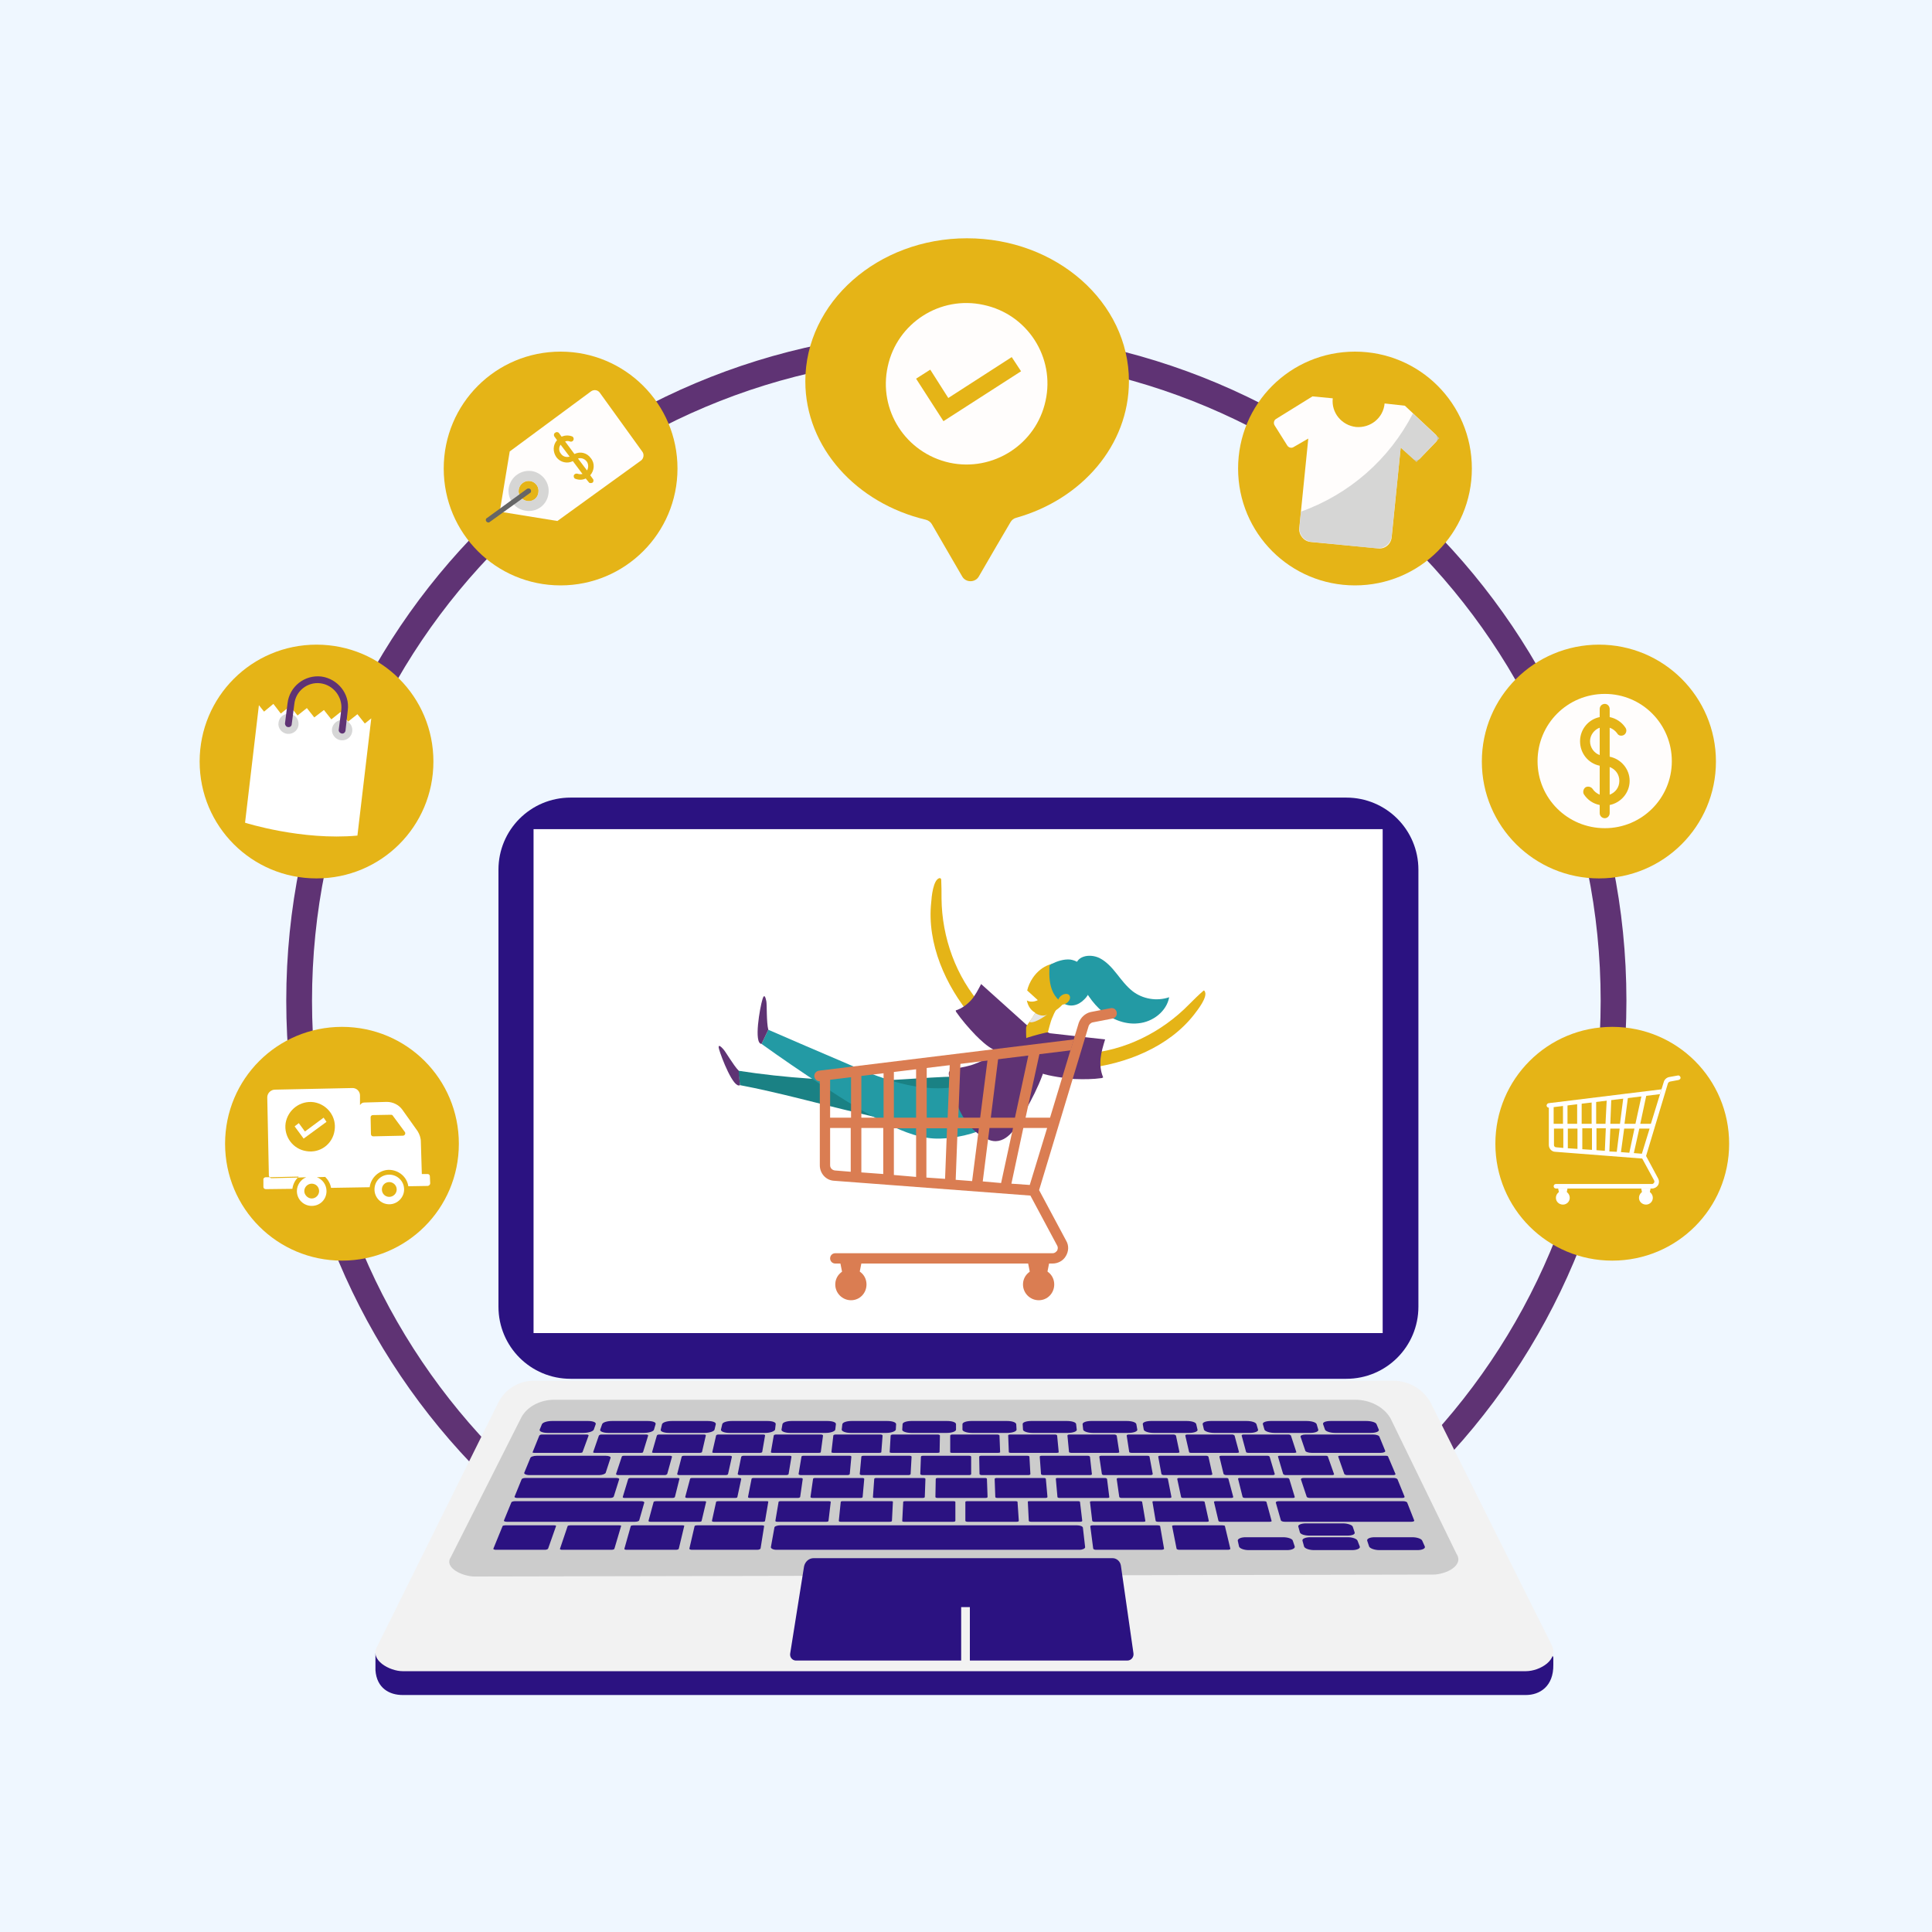
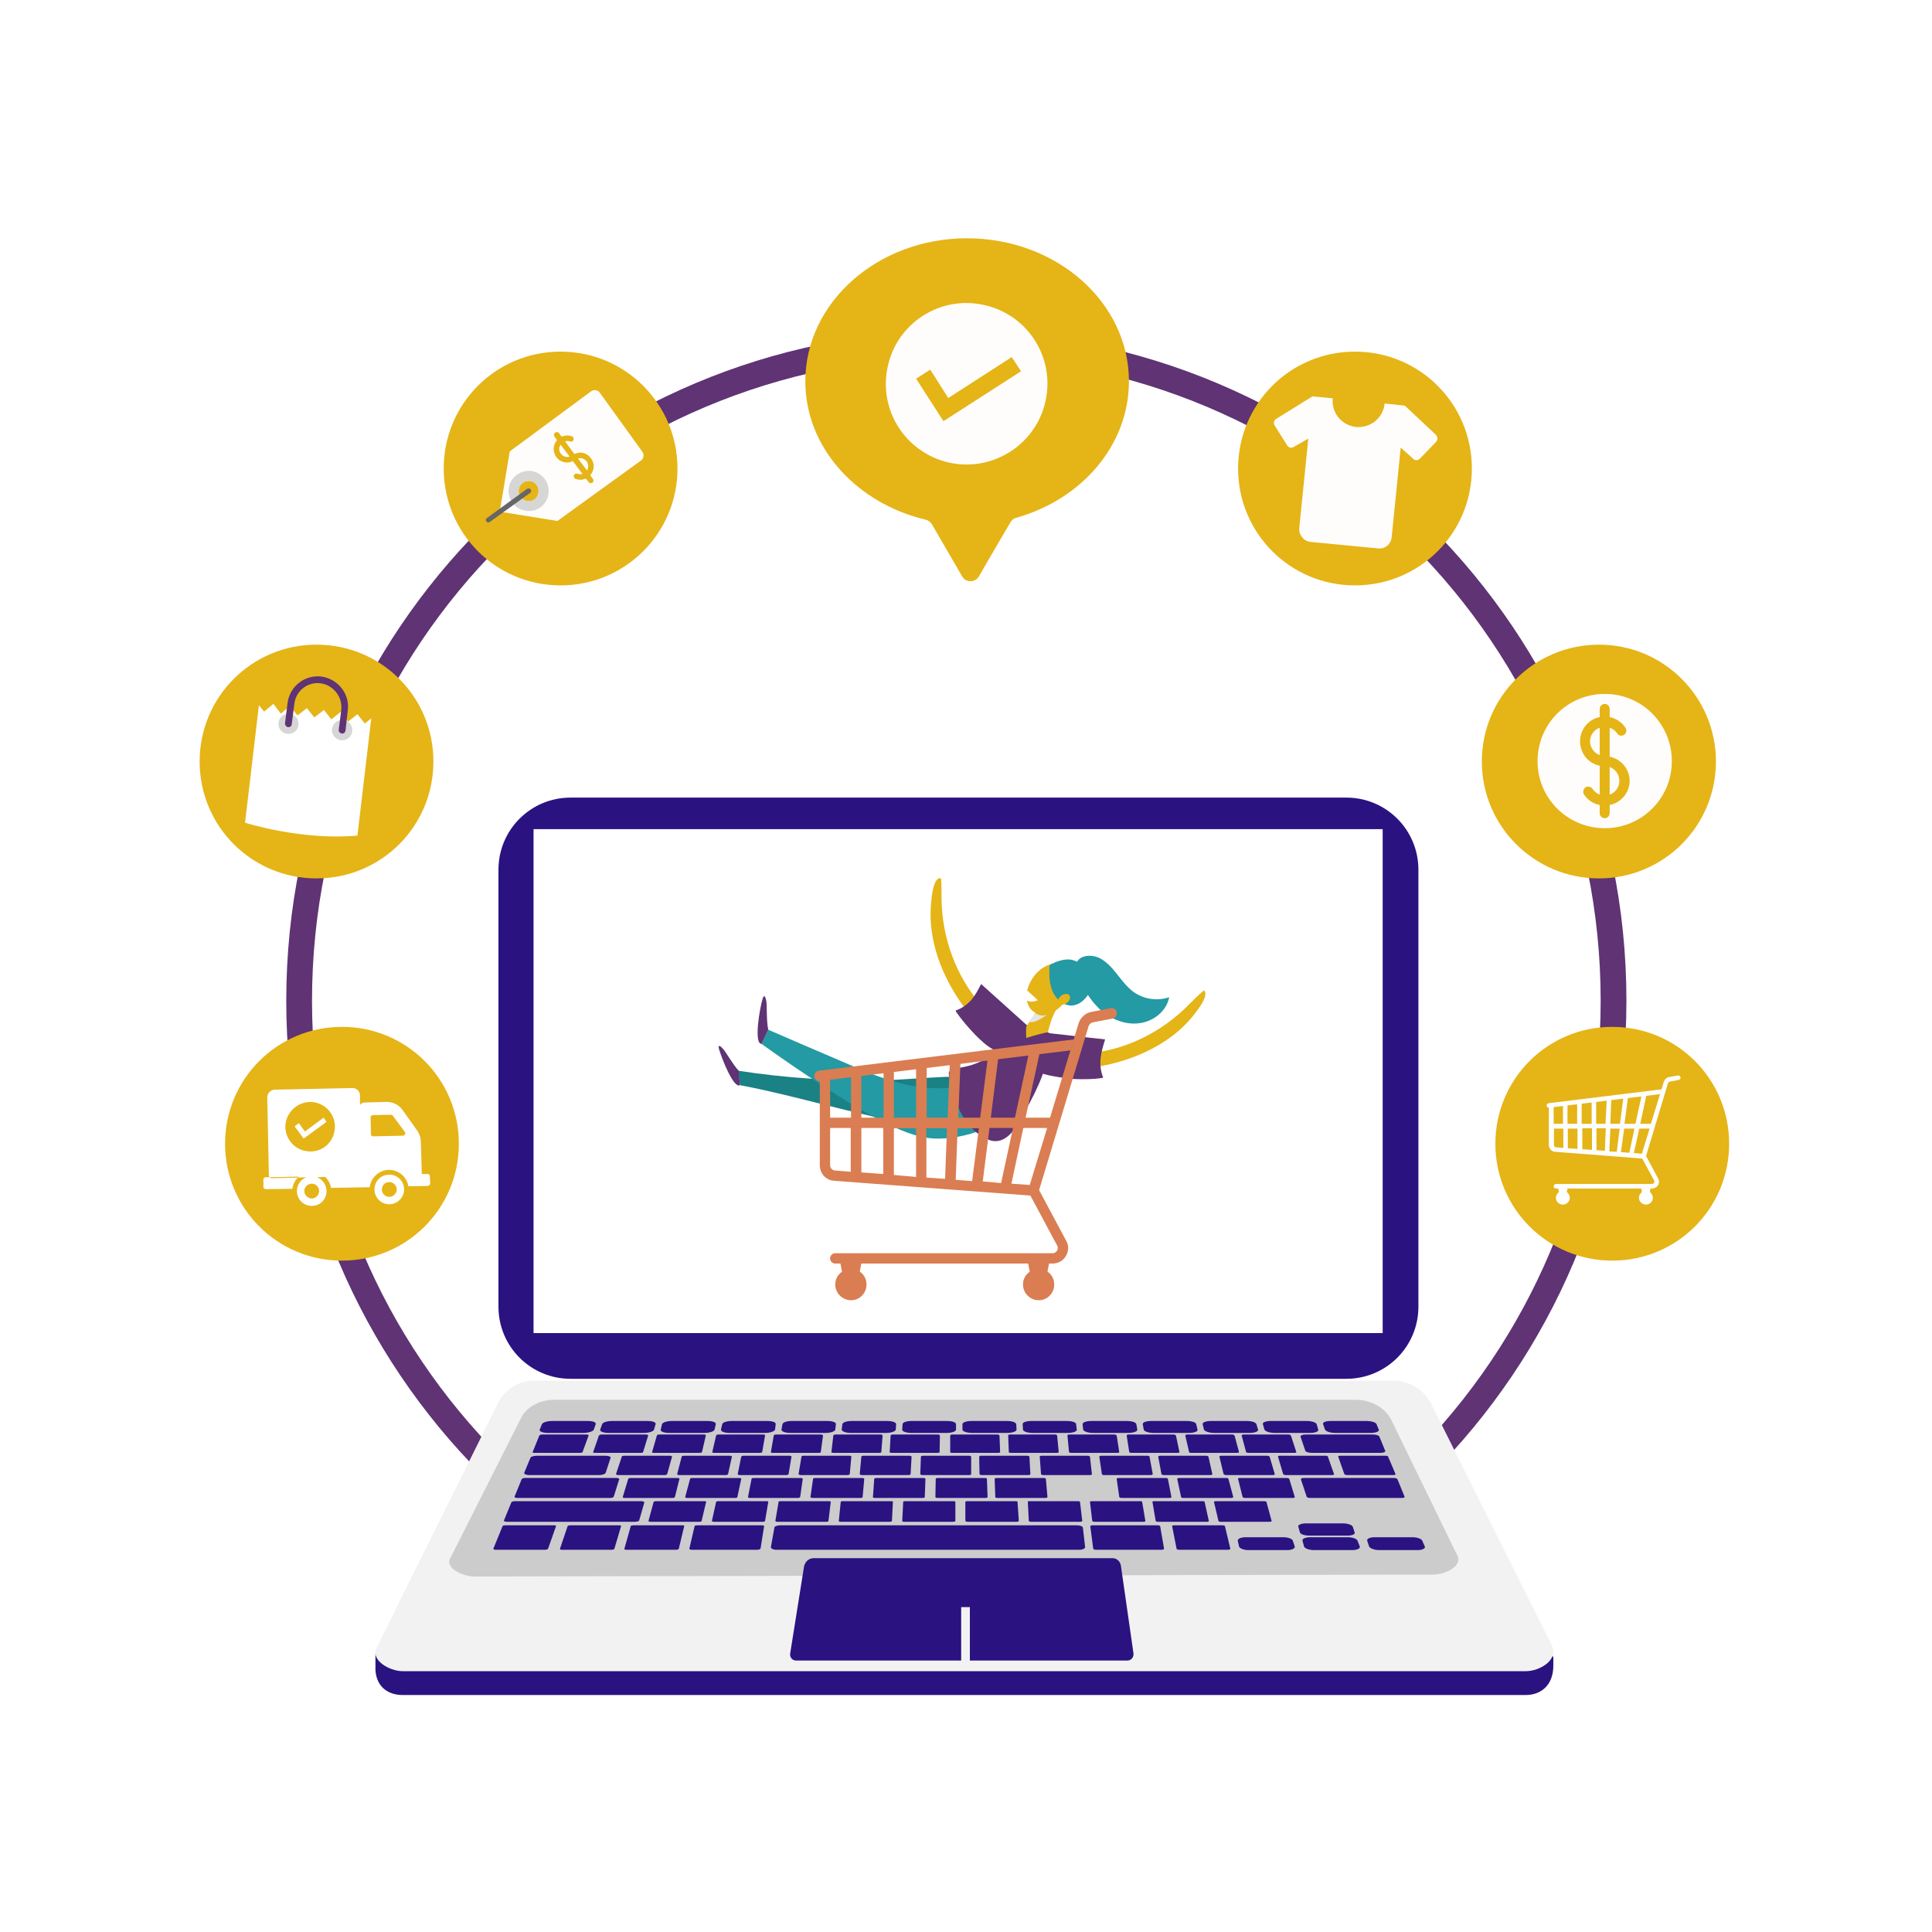
<svg xmlns="http://www.w3.org/2000/svg" viewBox="0 0 600 600" width="600" height="600">
  <style>tspan{white-space:pre}.a{fill:#eff7ff}.b{fill:none;stroke:#5f3374;stroke-miterlimit:10;stroke-width:8}.c{fill:#e5b417}.d{fill:#fffdfc}.e{fill:#fff}.f{opacity:.8;mix-blend-mode:multiply;fill:#ccc}.g{fill:#5f3374}.h{fill:#666}.i{fill:#2b1281}.j{fill:#f2f2f2}.k{mix-blend-mode:multiply;fill:#ccc}.l{fill:#1a8184}.m{fill:#239aa4}.n{mix-blend-mode:multiply;fill:#e6e6e6}.o{fill:#da7d52}</style>
-   <path class="a" d="m-17-21h631v637h-631z" />
  <path class="b" d="m297 515c-112.9 0-204.1-91.3-204.1-204.2 0-112.9 91.2-204.1 204.1-204.1 112.9 0 204.1 91.2 204.1 204.1 0 112.9-91.2 204.2-204.1 204.2z" />
  <path class="c" d="m350.6 118.4c0-24.5-22.5-44.4-50.3-44.4-27.7 0-50.2 19.9-50.2 44.4 0 20.6 15.9 37.9 37.4 43 0.8 0.2 1.5 0.7 1.9 1.4l4 6.9 5.4 9.3c1.1 2 4.1 2 5.2 0l5.4-9.3 4.4-7.5c0.4-0.7 1-1.2 1.8-1.4 20.3-5.7 35-22.5 35-42.4z" />
  <path fill-rule="evenodd" class="d" d="m324.7 124.5c-2.9 13.5-16.3 22.1-29.8 19.2-13.6-3-22.2-16.3-19.2-29.9 2.9-13.5 16.3-22.1 29.8-19.1 13.6 2.9 22.2 16.3 19.2 29.8zm-7.6-9.2l-2.9-4.4-19.7 12.7-5.6-8.8-4.4 2.8 8.5 13.2z" />
  <path class="c" d="m98.3 272.8c-20.1 0-36.3-16.2-36.3-36.3 0-20.1 16.2-36.3 36.3-36.3 20.1 0 36.3 16.2 36.3 36.3 0 20.1-16.2 36.3-36.3 36.3z" />
  <path class="e" d="m111 259.5l4.3-36.4-2 1.6-2.3-2.9-2.9 2.3-2.3-3-2.9 2.3-2.3-2.9-3 2.3-2.3-2.9-2.9 2.3-2.3-2.9-2.9 2.3-2.3-3-2.9 2.4-1.6-2-4.3 36.5c0 0 17.6 5.6 34.9 4z" />
  <path class="f" d="m105.9 229.9c-1.7-0.2-3-1.8-2.8-3.5 0.2-1.7 1.8-3 3.5-2.8 1.8 0.2 3 1.8 2.8 3.5-0.2 1.8-1.8 3-3.5 2.8z" />
  <path class="f" d="m89.2 227.9c-1.7-0.2-3-1.8-2.7-3.5 0.2-1.7 1.7-2.9 3.5-2.7 1.7 0.2 2.9 1.7 2.7 3.5-0.2 1.7-1.8 2.9-3.5 2.7z" />
  <path class="g" d="m99.8 210.1c5.1 0.7 8.9 5.4 8.2 10.5l-0.7 6.3c-0.1 0.6-0.6 1-1.2 0.9-0.5-0.1-1-0.6-0.9-1.2l0.8-6.2c0.4-4-2.5-7.7-6.5-8.2-4-0.5-7.7 2.4-8.1 6.5l-0.8 6.2c0 0.6-0.6 1-1.1 0.9-0.6 0-1-0.6-1-1.1l0.8-6.3c0.6-5.2 5.3-8.9 10.5-8.3z" />
  <path class="c" d="m174.1 181.8c-20.1 0-36.3-16.2-36.3-36.3 0-20.1 16.2-36.3 36.3-36.3 20 0 36.3 16.2 36.3 36.3 0 20.1-16.3 36.3-36.3 36.3z" />
  <path fill-rule="evenodd" class="d" d="m155.2 158.9l3.1-18.7 25.3-18.7c0.9-0.6 2.1-0.4 2.7 0.5l13.2 18.3c0.6 0.8 0.4 2.1-0.4 2.7l-26 18.8zm5.9-6.9c-0.3 1.7 0.9 3.3 2.6 3.6 1.7 0.3 3.3-0.9 3.5-2.6 0.3-1.7-0.8-3.3-2.5-3.6-1.7-0.3-3.3 0.9-3.6 2.6z" />
  <path fill-rule="evenodd" class="f" d="m158 151.5c0.6-3.4 3.8-5.7 7.2-5.2 3.4 0.6 5.7 3.8 5.1 7.2-0.5 3.4-3.7 5.7-7.1 5.1-3.4-0.5-5.7-3.7-5.2-7.1zm3.1 0.5c-0.3 1.7 0.9 3.3 2.6 3.6 1.7 0.2 3.3-0.9 3.5-2.6 0.3-1.7-0.8-3.3-2.5-3.6-1.7-0.3-3.3 0.9-3.6 2.6z" />
  <path class="h" d="m164.3 151.7q0.3 0.1 0.5 0.3c0.2 0.4 0.2 0.9-0.2 1.1l-12.5 9c-0.3 0.3-0.8 0.2-1.1-0.2-0.2-0.3-0.2-0.8 0.2-1l12.5-9.1q0.3-0.1 0.6-0.1z" />
  <path fill-rule="evenodd" class="c" d="m183.5 142.3c1.3 1.6 1.1 3.8-0.2 5.3l0.8 1.1c0.3 0.3 0.3 0.9-0.1 1.2-0.4 0.2-1 0.2-1.2-0.2l-0.9-1.1c-1 0.5-2.1 0.5-3.2 0.1-0.4-0.1-0.6-0.6-0.5-1.1 0.2-0.4 0.7-0.6 1.1-0.5 0.5 0.2 1.1 0.2 1.6 0.1l-3-4c-1.7 0.9-3.9 0.4-5.1-1.2-1.2-1.7-1.1-3.9 0.2-5.3l-0.8-1.1c-0.3-0.4-0.2-1 0.2-1.2 0.3-0.3 0.9-0.3 1.2 0.1l0.8 1.1c1-0.4 2.1-0.5 3.2-0.1 0.4 0.1 0.7 0.6 0.5 1.1-0.1 0.4-0.6 0.7-1.1 0.5-0.5-0.2-1-0.2-1.5 0l2.9 3.9c1.8-0.9 3.9-0.4 5.1 1.3zm-6.6-0.5l-2.8-3.7c-0.6 0.8-0.6 2 0.1 2.8 0.6 0.9 1.7 1.2 2.7 0.9zm5.3 1.5c-0.7-0.9-1.8-1.2-2.7-0.9l2.8 3.7c0.5-0.8 0.5-2-0.1-2.8z" />
  <path class="c" d="m106.2 391.5c-20.1 0-36.3-16.2-36.3-36.3 0-20.1 16.2-36.3 36.3-36.3 20.1 0 36.3 16.2 36.3 36.3 0 20.1-16.2 36.3-36.3 36.3z" />
  <path fill-rule="evenodd" class="e" d="m83.5 365.1l-0.5-24.3c0-1.3 1.1-2.4 2.4-2.4l23.9-0.5c1.4-0.1 2.5 1 2.5 2.3v3c0.3-0.5 0.8-0.8 1.3-0.8l7-0.2c1.9 0 3.8 0.9 4.9 2.5l4.7 6.6c0.6 1 1 2.1 1 3.3l0.3 10h1.8c0.4 0 0.7 0.3 0.7 0.7l0.1 2.2c0 0.4-0.4 0.8-0.8 0.8l-6 0.1c-0.4-2.9-3-5.1-6.1-5.1-3 0.1-5.5 2.4-5.9 5.4l-12 0.2c-0.2-1.3-0.9-2.5-1.8-3.4l-2.6 0.1c1.7 0.6 3 2.3 3 4.3 0 2.6-2 4.6-4.6 4.6-2.5 0-4.6-2-4.6-4.6 0-1.9 1.2-3.6 2.9-4.3l-2.6 0.1q0.1-0.2 0.3-0.3l-9.1 0.2q-0.1-0.2-0.2-0.5zm9 0.6c-0.9 0.9-1.5 2.1-1.7 3.5l-8.2 0.1c-0.5 0-0.8-0.3-0.8-0.7v-2.2c-0.1-0.4 0.3-0.8 0.7-0.8h1.2c0.2 0.2 0.4 0.3 0.7 0.3zm6.6 4.2c0-1.3-1-2.3-2.3-2.3-1.2 0-2.3 1-2.3 2.3 0 1.2 1.1 2.3 2.3 2.3 1.3 0 2.3-1.1 2.3-2.3zm21.8 4.1c-2.6 0-4.6-2.1-4.6-4.6 0-2.6 2-4.6 4.6-4.6 2.5 0 4.6 2 4.6 4.6 0 2.5-2.1 4.6-4.6 4.6zm2.3-4.6c0-1.3-1.1-2.3-2.3-2.3-1.3 0-2.3 1-2.3 2.3 0 1.3 1 2.3 2.3 2.3 1.2 0 2.3-1 2.3-2.3zm2.5-17.9l-3.7-5c-0.1-0.2-0.3-0.3-0.6-0.3l-5.6 0.1c-0.4 0-0.7 0.3-0.7 0.7l0.1 5.2c0 0.4 0.3 0.7 0.7 0.7l9.2-0.2c0.6 0 1-0.7 0.6-1.2z" />
  <path fill-rule="evenodd" class="c" d="m103.9 351.1c-0.6 4.2-4.5 7.1-8.7 6.4-4.2-0.6-7.1-4.5-6.5-8.7 0.7-4.2 4.6-7.1 8.8-6.5 4.2 0.7 7.1 4.6 6.4 8.8zm-2.5-2.7l-0.9-1.3-5.8 4.3-1.9-2.6-1.3 1 2.8 3.8z" />
  <path class="c" d="m420.8 181.8c-20.1 0-36.3-16.2-36.3-36.3 0-20.1 16.2-36.3 36.3-36.3 20.1 0 36.3 16.2 36.3 36.3 0 20.1-16.2 36.3-36.3 36.3z" />
  <path class="d" d="m436.3 126l-6.3-0.7c-0.4 4.5-4.4 7.7-8.9 7.3-4.4-0.5-7.7-4.4-7.2-8.9l-6.3-0.6-11.3 7c-0.7 0.4-0.9 1.4-0.4 2.1l3.9 6.2c0.4 0.6 1.3 0.9 2 0.4l4.5-2.6-2.8 27.8c-0.2 2.1 1.4 4.1 3.5 4.3l20.9 2c2.2 0.3 4.1-1.3 4.3-3.5l2.8-27.8 3.9 3.5c0.6 0.6 1.5 0.5 2 0l5.1-5.3c0.6-0.6 0.5-1.6-0.1-2.2z" />
-   <path class="f" d="m438.8 128.4c-7.3 14.2-19.7 25.1-34.8 30.5l-0.4 4.7c-0.3 2.4 1.4 4.5 3.8 4.7l20.2 2c2.3 0.2 4.4-1.5 4.6-3.8l2.8-27.5 4.9 4.5 7.1-7.4z" />
  <path class="c" d="m500.7 391.5c-20.1 0-36.3-16.2-36.3-36.3 0-20.1 16.2-36.3 36.3-36.3 20.1 0 36.3 16.2 36.3 36.3 0 20.1-16.2 36.3-36.3 36.3z" />
  <path fill-rule="evenodd" class="e" d="m481.8 342.6c0.4 0 0.7 0.3 0.7 0.7v5.7h2.9v-6.1c0-0.4 0.3-0.8 0.7-0.8 0.4 0 0.7 0.4 0.7 0.8v6.1h3v-6.7c0-0.4 0.3-0.7 0.7-0.7 0.4 0 0.7 0.3 0.7 0.7v6.7h3.1v-7.3c0-0.3 0.3-0.7 0.7-0.7 0.4 0 0.7 0.4 0.7 0.7v7.3h2.9l0.4-7.8c0-0.4 0.3-0.7 0.7-0.7 0.4 0 0.7 0.3 0.7 0.7l-0.3 7.8h3l1.1-8.6c0.1-0.4 0.4-0.7 0.8-0.6 0.4 0 0.7 0.4 0.6 0.8l-1.1 8.4h3.4l2-9.2c0.1-0.4 0.5-0.6 0.8-0.5 0.4 0 0.7 0.4 0.6 0.8l-1.9 8.9h3.3l4-13c0.2-0.7 0.8-1.3 1.6-1.5l2.8-0.5c0.3-0.1 0.7 0.2 0.8 0.6 0.1 0.3-0.2 0.7-0.6 0.8l-2.7 0.5c-0.3 0.1-0.5 0.3-0.6 0.5l-6.8 22.6 3.7 6.9c0.4 0.7 0.4 1.5 0 2.2-0.4 0.6-1.1 1-1.8 1h-29.9c-0.4 0-0.7-0.3-0.7-0.7 0-0.4 0.3-0.7 0.7-0.7h29.9c0.3 0 0.5-0.3 0.6-0.4 0-0.1 0.2-0.4 0-0.7l-3.7-6.8-27-2.1c-1.1 0-2-1-2-2.1v-12.3c0-0.4 0.4-0.7 0.8-0.7zm28.1 15.7l2.4-7.8h-3.2l-1.7 7.6zm-3.9-0.3l1.6-7.5h-3.2l-1 7.3zm-3.9-0.3l0.9-7.2h-2.9l-0.3 7.1zm-3.7-0.3l0.3-7h-2.9v6.8zm-7-0.5l3 0.2v-6.7h-3zm-4.5-0.3l3 0.2v-6.3h-3zm-4.3-1c0 0.4 0.3 0.7 0.7 0.7l2.2 0.2v-6h-2.9z" />
  <path class="e" d="m511.2 374.1c-1.2 0-2.2-0.9-2.2-2.1 0-1.2 1-2.2 2.2-2.2 1.1 0 2.1 1 2.1 2.2 0 1.2-1 2.1-2.1 2.1z" />
  <path class="e" d="m485.4 374.1c-1.2 0-2.2-0.9-2.2-2.1 0-1.2 1-2.2 2.2-2.2 1.1 0 2.1 1 2.1 2.2 0 1.2-1 2.1-2.1 2.1z" />
  <path class="e" d="m510.3 372l-0.6-2.9h2.9l-0.6 2.9c-0.1 0.4-0.4 0.7-0.8 0.7-0.5 0-0.8-0.3-0.9-0.7z" />
  <path class="e" d="m484.5 372l-0.6-2.9h2.9l-0.6 2.9c-0.1 0.4-0.4 0.7-0.8 0.7-0.5 0-0.8-0.3-0.9-0.7z" />
  <path class="e" d="m480.3 343.4c0.1 0.4 0.4 0.6 0.7 0.6q0.1 0 0.1 0l34.4-4.2 0.5-1.5-35 4.3c-0.4 0-0.7 0.4-0.7 0.8z" />
  <path class="c" d="m496.6 272.8c-20.1 0-36.4-16.2-36.4-36.3 0-20.1 16.3-36.3 36.4-36.3 20 0 36.3 16.2 36.3 36.3 0 20.1-16.3 36.3-36.3 36.3z" />
  <path class="d" d="m498.4 257.2c-11.6 0-20.9-9.3-20.9-20.8 0-11.6 9.3-20.9 20.9-20.9 11.5 0 20.8 9.3 20.8 20.9 0 11.5-9.3 20.8-20.8 20.8z" />
  <path fill-rule="evenodd" class="c" d="m506.1 242.5c0 3.7-2.7 6.8-6.2 7.5v2.5c0 0.9-0.7 1.6-1.5 1.6-0.9 0-1.6-0.7-1.6-1.6v-2.5c-2-0.4-3.7-1.5-4.9-3.3-0.4-0.7-0.2-1.7 0.5-2.2 0.7-0.4 1.7-0.2 2.2 0.5 0.5 0.8 1.3 1.4 2.2 1.8v-9c-3.5-0.7-6.1-3.8-6.1-7.6 0-3.7 2.6-6.8 6.1-7.5v-2.5c0-0.9 0.7-1.6 1.6-1.6 0.8 0 1.5 0.7 1.5 1.6v2.5c2 0.4 3.8 1.6 4.9 3.3 0.5 0.7 0.3 1.7-0.4 2.2-0.8 0.5-1.8 0.3-2.2-0.5-0.6-0.8-1.4-1.4-2.3-1.7v9c3.5 0.7 6.2 3.8 6.2 7.5zm-9.3-8v-8.5c-1.7 0.6-3 2.3-3 4.2 0 2 1.3 3.7 3 4.3zm6.1 8c0-2-1.2-3.6-3-4.3v8.6c1.8-0.7 3-2.3 3-4.3z" />
  <path class="i" d="m473.9 526.4h-348.9c-3.9 0-8-2-8.4-7.7v-5.2l38.2-70.6c2-4.1 6.3-6.8 10.9-6.8h267c5 0 16 9.9 18.2 14.3l31.5 64.3v2.3c0.1 6.7-4.2 9.4-8.5 9.4z" />
  <path class="j" d="m473.9 519h-348.9c-3.9 0-10.3-3.4-7.9-7.6l37.7-75.9c2.1-4.1 6.3-6.7 10.9-6.7h267c5 0 9.6 2.8 11.8 7.2l37.3 74.7c2.6 4.7-3.6 8.3-7.9 8.3z" />
  <path class="k" d="m445 489l-297.6 0.6c-3.7 0-9.6-2.7-7.4-6l22-43.6c1.9-3.3 5.9-5.3 10.2-5.3h248.6c4.7 0 8.9 2.2 11 5.7l20.5 42.1c2.5 3.7-3.3 6.5-7.3 6.5z" />
  <path class="i" d="m154.8 270.1c0-12.4 10-22.4 22.4-22.4h240.9c12.4 0 22.4 10 22.4 22.4v135.7c0 12.4-10 22.4-22.4 22.4h-240.9c-12.4 0-22.4-10-22.4-22.4z" />
  <path class="e" d="m165.7 257.5h263.7v156.5h-263.7z" />
  <path class="i" d="m181.2 445h-11.2c-1.5 0-2.6-0.5-2.4-1l0.7-1.7c0.3-0.6 1.7-1 3.2-1h11.1c1.5 0 2.6 0.4 2.4 1l-0.6 1.7c-0.2 0.5-1.6 1-3.2 1z" />
  <path class="i" d="m200 445h-11.1c-1.6 0-2.7-0.5-2.5-1l0.6-1.7c0.2-0.6 1.6-1 3.1-1h11c1.6 0 2.7 0.4 2.5 1l-0.5 1.7c-0.1 0.5-1.5 1-3.1 1z" />
  <path class="i" d="m218.8 445h-11.1c-1.6 0-2.7-0.5-2.5-1l0.4-1.7c0.2-0.6 1.6-1 3.1-1h11c1.6 0 2.7 0.4 2.6 1l-0.4 1.7c-0.1 0.5-1.5 1-3.1 1z" />
  <path class="i" d="m237.7 445h-11.2c-1.6 0-2.7-0.5-2.6-1l0.4-1.7c0.1-0.6 1.5-1 3-1h11c1.6 0 2.7 0.4 2.6 1l-0.2 1.7c-0.2 0.5-1.5 1-3 1z" />
  <path class="i" d="m256.5 445h-11.2c-1.5 0-2.7-0.5-2.6-1l0.3-1.7c0.1-0.6 1.4-1 2.9-1h11c1.6 0 2.8 0.4 2.7 1l-0.2 1.7c-0.1 0.5-1.4 1-2.9 1z" />
  <path class="i" d="m275.3 445h-11.2c-1.5 0-2.7-0.5-2.7-1l0.2-1.7c0.1-0.6 1.4-1 2.9-1h11c1.6 0 2.8 0.4 2.8 1l-0.1 1.7c-0.1 0.5-1.4 1-2.9 1z" />
  <path class="i" d="m294.1 445h-11.2c-1.5 0-2.8-0.5-2.7-1l0.1-1.7c0-0.6 1.3-1 2.8-1h11c1.6 0 2.8 0.4 2.8 1v1.7c0 0.5-1.2 1-2.8 1z" />
  <path class="i" d="m312.9 445h-11.1c-1.6 0-2.9-0.5-2.9-1v-1.7c0-0.6 1.3-1 2.8-1h11c1.6 0 2.8 0.4 2.9 1l0.1 1.7c0 0.5-1.2 1-2.8 1z" />
  <path class="i" d="m331.7 445h-11.1c-1.6 0-2.9-0.5-2.9-1l-0.1-1.7c-0.1-0.6 1.2-1 2.7-1h11c1.6 0 2.9 0.4 2.9 1l0.2 1.7c0.1 0.5-1.1 1-2.7 1z" />
  <path class="i" d="m350.5 445h-11.1c-1.6 0-2.9-0.5-3-1l-0.2-1.7c0-0.6 1.2-1 2.7-1h11c1.6 0 2.9 0.4 3 1l0.3 1.7c0.1 0.5-1.1 1-2.7 1z" />
  <path class="i" d="m369.4 445h-11.2c-1.6 0-2.9-0.5-3-1l-0.3-1.7c-0.1-0.6 1.1-1 2.6-1h11c1.6 0 2.9 0.4 3 1l0.4 1.7c0.2 0.5-1 1-2.5 1z" />
  <path class="i" d="m388.2 445h-11.2c-1.5 0-2.9-0.5-3.1-1l-0.4-1.7c-0.1-0.6 1.1-1 2.6-1h11c1.6 0 2.9 0.4 3.1 1l0.5 1.7c0.2 0.5-1 1-2.5 1z" />
  <path class="i" d="m407 445h-11.2c-1.5 0-2.9-0.5-3.1-1l-0.5-1.7c-0.2-0.6 1-1 2.5-1h11c1.6 0 3 0.4 3.2 1l0.5 1.7c0.2 0.5-0.9 1-2.4 1z" />
  <path class="i" d="m425.8 445h-11.2c-1.5 0-2.9-0.5-3.1-1l-0.6-1.7c-0.2-0.6 0.8-1 2.4-1h11c1.5 0 3 0.4 3.2 1l0.7 1.7c0.2 0.5-0.8 1-2.4 1z" />
  <path class="i" d="m180.2 451.2h-14.3c-0.3 0-0.6-0.1-0.5-0.2l2.1-5.2c0.1-0.1 0.4-0.3 0.7-0.3h14c0.4 0 0.6 0.2 0.6 0.3l-1.9 5.2c0 0.1-0.4 0.2-0.7 0.2z" />
  <path class="i" d="m206.5 458.1h-14.6c-0.3 0-0.6-0.2-0.6-0.3l1.8-5.4c0-0.2 0.3-0.3 0.7-0.3h14.3c0.3 0 0.6 0.1 0.6 0.3l-1.5 5.4c-0.1 0.1-0.4 0.3-0.7 0.3z" />
  <path class="i" d="m208.8 465.2h-14.8c-0.4 0-0.6-0.1-0.6-0.3l1.7-5.6c0.1-0.2 0.4-0.3 0.8-0.3h14.5c0.4 0 0.7 0.1 0.6 0.3l-1.4 5.6c-0.1 0.2-0.4 0.3-0.8 0.3z" />
  <path class="i" d="m217.2 472.6h-15.2c-0.4 0-0.6-0.1-0.6-0.3l1.6-5.9c0.1-0.1 0.4-0.2 0.8-0.2h14.9c0.4 0 0.6 0.1 0.6 0.2l-1.4 5.9c0 0.2-0.3 0.3-0.7 0.3z" />
  <path class="i" d="m169.3 481.3h-15.4c-0.4 0-0.7-0.2-0.7-0.3l2.9-7.1c0.1-0.1 0.4-0.2 0.8-0.2h15.2c0.4 0 0.6 0.1 0.6 0.2l-2.5 7.1c-0.1 0.1-0.5 0.3-0.9 0.3z" />
  <path class="i" d="m190 481.3h-15.5c-0.4 0-0.7-0.2-0.6-0.3l2.4-7.1c0.1-0.1 0.4-0.2 0.8-0.2h15.2c0.4 0 0.7 0.1 0.6 0.2l-2.1 7.1c0 0.1-0.4 0.3-0.8 0.3z" />
  <path class="i" d="m210 481.3h-15.5c-0.4 0-0.7-0.2-0.6-0.3l2-7.1c0.1-0.1 0.4-0.2 0.8-0.2h15.2c0.4 0 0.7 0.1 0.6 0.2l-1.7 7.1c0 0.1-0.4 0.3-0.8 0.3z" />
  <path class="i" d="m235.2 481.3h-20.4c-0.4 0-0.8-0.2-0.7-0.4l1.6-6.9c0-0.2 0.4-0.3 0.9-0.3h20c0.4 0 0.8 0.1 0.7 0.3l-1.1 6.9c-0.1 0.2-0.5 0.4-1 0.4z" />
  <path class="i" d="m360.7 481.3h-20.4c-0.4 0-0.8-0.2-0.8-0.4l-0.9-6.9c0-0.2 0.4-0.3 0.8-0.3h20c0.5 0 0.9 0.1 0.9 0.3l1.2 6.9c0.1 0.2-0.3 0.4-0.8 0.4z" />
  <path class="i" d="m381.4 481.3h-15.2c-0.4 0-0.8-0.2-0.8-0.3l-1.4-7.1c0-0.1 0.3-0.2 0.7-0.2h14.9c0.4 0 0.8 0.1 0.8 0.2l1.7 7.1c0 0.1-0.3 0.3-0.7 0.3z" />
  <path class="i" d="m335.3 481.3h-94.2c-1 0-1.7-0.4-1.7-0.8l1.1-6.1c0-0.4 0.9-0.7 1.8-0.7h92.2c0.9 0 1.7 0.3 1.8 0.7l0.7 6.1c0 0.4-0.8 0.8-1.7 0.8z" />
  <path class="i" d="m236.9 472.6h-15.2c-0.4 0-0.6-0.1-0.6-0.3l1.3-5.9c0-0.1 0.4-0.2 0.7-0.2h14.9c0.4 0 0.7 0.1 0.6 0.2l-1 5.9c0 0.2-0.3 0.3-0.7 0.3z" />
  <path class="i" d="m256.6 472.6h-15.2c-0.4 0-0.6-0.1-0.6-0.3l1-5.9c0-0.1 0.3-0.2 0.7-0.2h14.9c0.3 0 0.6 0.1 0.6 0.2l-0.7 5.9c0 0.2-0.3 0.3-0.7 0.3z" />
  <path class="i" d="m276.3 472.6h-15.2c-0.4 0-0.6-0.1-0.6-0.3l0.6-5.9c0-0.1 0.3-0.2 0.7-0.2h14.9c0.4 0 0.7 0.1 0.6 0.2l-0.3 5.9c0 0.2-0.3 0.3-0.7 0.3z" />
  <path class="i" d="m296 472.6h-15.2c-0.4 0-0.7-0.1-0.6-0.3l0.3-5.9c0-0.1 0.3-0.2 0.6-0.2h14.9c0.4 0 0.7 0.1 0.7 0.2v5.9c0 0.2-0.3 0.3-0.7 0.3z" />
  <path class="i" d="m315.7 472.6h-15.2c-0.3 0-0.7-0.1-0.7-0.3v-5.9c0-0.1 0.3-0.2 0.7-0.2h14.9c0.3 0 0.6 0.1 0.6 0.2l0.4 5.9c0 0.2-0.3 0.3-0.7 0.3z" />
  <path class="i" d="m335.4 472.6h-15.2c-0.3 0-0.7-0.1-0.7-0.3l-0.3-5.9c-0.1-0.1 0.2-0.2 0.6-0.2h14.9c0.4 0 0.7 0.1 0.7 0.2l0.7 5.9c0 0.2-0.3 0.3-0.7 0.3z" />
  <path class="i" d="m355.1 472.6h-15.2c-0.3 0-0.7-0.1-0.7-0.3l-0.7-5.9c0-0.1 0.3-0.2 0.6-0.2h14.9c0.4 0 0.7 0.1 0.7 0.2l1 5.9c0.1 0.2-0.2 0.3-0.6 0.3z" />
  <path class="i" d="m374.8 472.6h-15.2c-0.3 0-0.7-0.1-0.7-0.3l-1-5.9c-0.1-0.1 0.2-0.2 0.6-0.2h14.9c0.3 0 0.7 0.1 0.7 0.2l1.3 5.9c0.1 0.2-0.2 0.3-0.6 0.3z" />
  <path class="i" d="m399.7 481.4h-11.9c-1.5 0-2.8-0.5-3-1.1l-0.4-1.8c-0.1-0.6 1-1.1 2.4-1.1h11.7c1.5 0 2.9 0.5 3 1.1l0.6 1.8c0.1 0.6-0.9 1.1-2.4 1.1z" />
  <path class="i" d="m419.9 481.4h-11.8c-1.5 0-2.9-0.5-3.1-1.1l-0.5-1.8c-0.2-0.6 0.9-1.1 2.4-1.1h11.7c1.5 0 2.8 0.5 3 1.1l0.7 1.8c0.2 0.6-0.9 1.1-2.4 1.1z" />
  <path class="i" d="m418.4 476.9h-11.7c-1.5 0-2.8-0.4-3-1l-0.5-1.8c-0.2-0.5 0.9-1 2.3-1h11.6c1.4 0 2.8 0.5 3 1l0.6 1.8c0.2 0.6-0.8 1-2.3 1z" />
  <path class="i" d="m440.2 481.4h-11.8c-1.5 0-2.9-0.5-3.2-1.1l-0.6-1.8c-0.2-0.6 0.8-1.1 2.3-1.1h11.7c1.5 0 2.9 0.5 3.1 1.1l0.8 1.8c0.2 0.6-0.8 1.1-2.3 1.1z" />
  <path class="i" d="m228.3 465.2h-14.9c-0.3 0-0.6-0.1-0.6-0.3l1.5-5.6c0-0.2 0.3-0.3 0.7-0.3h14.5c0.4 0 0.7 0.1 0.7 0.3l-1.2 5.6c0 0.2-0.3 0.3-0.7 0.3z" />
  <path class="i" d="m247.8 465.2h-14.9c-0.4 0-0.6-0.1-0.6-0.3l1.1-5.6c0-0.2 0.3-0.3 0.7-0.3h14.6c0.3 0 0.6 0.1 0.6 0.3l-0.8 5.6c-0.1 0.2-0.4 0.3-0.7 0.3z" />
  <path class="i" d="m267.2 465.2h-14.8c-0.4 0-0.7-0.1-0.7-0.3l0.8-5.6c0-0.2 0.3-0.3 0.7-0.3h14.6c0.3 0 0.6 0.1 0.6 0.3l-0.5 5.6c0 0.2-0.3 0.3-0.7 0.3z" />
  <path class="i" d="m286.5 465.2h-14.8c-0.4 0-0.7-0.1-0.6-0.3l0.4-5.6c0-0.2 0.3-0.3 0.7-0.3h14.5c0.4 0 0.7 0.1 0.7 0.3l-0.2 5.6c0 0.2-0.3 0.3-0.7 0.3z" />
  <path class="i" d="m306 465.2h-14.8c-0.4 0-0.7-0.1-0.7-0.3l0.1-5.6c0-0.2 0.3-0.3 0.7-0.3h14.6c0.3 0 0.6 0.1 0.6 0.3l0.2 5.6c0 0.2-0.3 0.3-0.7 0.3z" />
  <path class="i" d="m324.6 465.2h-14.8c-0.4 0-0.7-0.1-0.7-0.3l-0.2-5.6c0-0.2 0.3-0.3 0.7-0.3h14.5c0.4 0 0.7 0.1 0.7 0.3l0.5 5.6c0 0.2-0.3 0.3-0.7 0.3z" />
-   <path class="i" d="m343.9 465.2h-14.8c-0.4 0-0.7-0.1-0.7-0.3l-0.5-5.6c-0.1-0.2 0.2-0.3 0.6-0.3h14.6c0.3 0 0.6 0.1 0.7 0.3l0.7 5.6c0.1 0.2-0.2 0.3-0.6 0.3z" />
  <path class="i" d="m363.2 465.2h-14.9c-0.3 0-0.6-0.1-0.7-0.3l-0.8-5.6c0-0.2 0.3-0.3 0.6-0.3h14.6c0.4 0 0.7 0.1 0.7 0.3l1.1 5.6c0 0.2-0.2 0.3-0.6 0.3z" />
  <path class="i" d="m382.3 465.2h-14.8c-0.4 0-0.7-0.1-0.7-0.3l-1.2-5.6c0-0.2 0.3-0.3 0.6-0.3h14.6c0.4 0 0.7 0.1 0.7 0.3l1.5 5.6c0 0.2-0.3 0.3-0.7 0.3z" />
  <path class="i" d="m401.5 465.2h-14.8c-0.4 0-0.7-0.1-0.8-0.3l-1.4-5.6c-0.1-0.2 0.2-0.3 0.5-0.3h14.6c0.4 0 0.7 0.1 0.8 0.3l1.7 5.6c0 0.2-0.2 0.3-0.6 0.3z" />
  <path class="i" d="m394.3 472.6h-15.2c-0.3 0-0.7-0.1-0.7-0.3l-1.4-5.9c0-0.1 0.3-0.2 0.6-0.2h14.9c0.4 0 0.7 0.1 0.8 0.2l1.6 5.9c0.1 0.2-0.2 0.3-0.6 0.3z" />
  <path class="i" d="m435.5 465.2h-28.7c-0.5 0-1-0.2-1-0.4l-1.8-5.4c0-0.2 0.3-0.4 0.8-0.4h28.2c0.4 0 0.9 0.2 1 0.4l2.2 5.4c0.1 0.2-0.2 0.4-0.7 0.4z" />
-   <path class="i" d="m438.3 472.6h-39.3c-0.6 0-1.1-0.2-1.2-0.4l-1.6-5.6c0-0.2 0.4-0.4 1-0.4h38.5c0.6 0 1.2 0.2 1.3 0.4l2.2 5.6c0.1 0.2-0.3 0.4-0.9 0.4z" />
  <path class="i" d="m189.5 465.2h-28.9c-0.5 0-0.9-0.2-0.8-0.4l2.2-5.4c0.1-0.2 0.5-0.4 1.1-0.4h28.4c0.5 0 0.9 0.2 0.8 0.4l-1.7 5.4c-0.1 0.2-0.5 0.4-1.1 0.4z" />
  <path class="i" d="m197.2 472.6h-39.8c-0.6 0-1-0.2-0.9-0.4l2.3-5.6c0-0.2 0.6-0.4 1.2-0.4h39.1c0.6 0 1 0.2 1 0.4l-1.6 5.6c-0.1 0.2-0.6 0.4-1.3 0.4z" />
  <path class="i" d="m225.4 458.1h-14.5c-0.4 0-0.6-0.2-0.6-0.3l1.4-5.4c0-0.2 0.4-0.3 0.7-0.3h14.3c0.3 0 0.6 0.1 0.6 0.3l-1.2 5.4c0 0.1-0.3 0.3-0.7 0.3z" />
  <path class="i" d="m244.2 458.1h-14.5c-0.3 0-0.6-0.2-0.6-0.3l1.1-5.4c0.1-0.2 0.4-0.3 0.7-0.3h14.3c0.4 0 0.6 0.1 0.6 0.3l-0.9 5.4c0 0.1-0.3 0.3-0.7 0.3z" />
  <path class="i" d="m263.2 458.1h-14.5c-0.4 0-0.7-0.2-0.7-0.3l0.9-5.4c0-0.2 0.3-0.3 0.6-0.3h14.3c0.4 0 0.6 0.1 0.6 0.3l-0.5 5.4c0 0.1-0.3 0.3-0.7 0.3z" />
  <path class="i" d="m282.2 458.1h-14.6c-0.3 0-0.6-0.2-0.6-0.3l0.5-5.4c0-0.2 0.3-0.3 0.7-0.3h14.2c0.4 0 0.7 0.1 0.7 0.3l-0.3 5.4c0 0.1-0.3 0.3-0.6 0.3z" />
  <path class="i" d="m301 458.1h-14.5c-0.4 0-0.7-0.2-0.7-0.3l0.2-5.4c0-0.2 0.3-0.3 0.7-0.3h14.2c0.4 0 0.7 0.1 0.7 0.3v5.4c0 0.1-0.2 0.3-0.6 0.3z" />
  <path class="i" d="m319.4 458.1h-14.5c-0.4 0-0.7-0.2-0.7-0.3l-0.1-5.4c0-0.2 0.3-0.3 0.6-0.3h14.3c0.4 0 0.7 0.1 0.7 0.3l0.3 5.4c0 0.1-0.2 0.3-0.6 0.3z" />
  <path class="i" d="m338.5 458.1h-14.5c-0.4 0-0.7-0.2-0.7-0.3l-0.4-5.4c0-0.2 0.2-0.3 0.6-0.3h14.3c0.3 0 0.6 0.1 0.7 0.3l0.6 5.4c0.1 0.1-0.2 0.3-0.6 0.3z" />
  <path class="i" d="m357.4 458.1h-14.6c-0.3 0-0.6-0.2-0.6-0.3l-0.8-5.4c0-0.2 0.3-0.3 0.6-0.3h14.3c0.4 0 0.7 0.1 0.7 0.3l1 5.4c0 0.1-0.3 0.3-0.6 0.3z" />
  <path class="i" d="m375.9 458.1h-14.5c-0.3 0-0.7-0.2-0.7-0.3l-1-5.4c0-0.2 0.2-0.3 0.6-0.3h14.3c0.3 0 0.6 0.1 0.7 0.3l1.2 5.4c0.1 0.1-0.2 0.3-0.6 0.3z" />
  <path class="i" d="m395.3 458.1h-14.5c-0.4 0-0.7-0.2-0.8-0.3l-1.3-5.4c0-0.2 0.2-0.3 0.6-0.3h14.3c0.3 0 0.6 0.1 0.7 0.3l1.6 5.4c0 0.1-0.2 0.3-0.6 0.3z" />
  <path class="i" d="m413.8 458.1h-14.6c-0.3 0-0.6-0.2-0.7-0.3l-1.6-5.4c-0.1-0.2 0.2-0.3 0.5-0.3h14.3c0.4 0 0.7 0.1 0.7 0.3l1.9 5.4c0.1 0.1-0.2 0.3-0.5 0.3z" />
  <path class="i" d="m432.8 458.1h-14.5c-0.4 0-0.7-0.2-0.8-0.3l-1.9-5.4c-0.1-0.2 0.2-0.3 0.5-0.3h14.3c0.4 0 0.7 0.1 0.7 0.3l2.3 5.4c0 0.1-0.2 0.3-0.6 0.3z" />
  <path class="i" d="m199 451.2h-14.2c-0.4 0-0.6-0.1-0.6-0.2l1.8-5.2c0.1-0.1 0.4-0.3 0.7-0.3h14c0.4 0 0.6 0.2 0.6 0.3l-1.6 5.2c0 0.1-0.3 0.2-0.7 0.2z" />
  <path class="i" d="m217.3 451.2h-14.3c-0.3 0-0.6-0.1-0.5-0.2l1.5-5.2c0-0.1 0.3-0.3 0.7-0.3h14c0.3 0 0.6 0.2 0.5 0.3l-1.2 5.2c-0.1 0.1-0.4 0.2-0.7 0.2z" />
  <path class="i" d="m236 451.2h-14.3c-0.3 0-0.6-0.1-0.5-0.2l1.2-5.2c0-0.1 0.3-0.3 0.7-0.3h14c0.3 0 0.6 0.2 0.5 0.3l-0.9 5.2c-0.1 0.1-0.4 0.2-0.7 0.2z" />
  <path class="i" d="m254.2 451.2h-14.2c-0.4 0-0.6-0.1-0.6-0.2l0.9-5.2c0-0.1 0.3-0.3 0.7-0.3h14c0.3 0 0.6 0.2 0.6 0.3l-0.7 5.2c0 0.1-0.3 0.2-0.7 0.2z" />
  <path class="i" d="m273.1 451.2h-14.3c-0.3 0-0.6-0.1-0.6-0.2l0.6-5.2c0-0.1 0.3-0.3 0.7-0.3h14c0.3 0 0.6 0.2 0.6 0.3l-0.4 5.2c0 0.1-0.3 0.2-0.6 0.2z" />
  <path class="i" d="m291.1 451.2h-14.2c-0.3 0-0.6-0.1-0.6-0.2l0.3-5.2c0-0.1 0.3-0.3 0.7-0.3h14c0.3 0 0.6 0.2 0.6 0.3l-0.1 5.2c0 0.1-0.3 0.2-0.7 0.2z" />
  <path class="i" d="m309.9 451.2h-14.2c-0.4 0-0.6-0.1-0.6-0.2v-5.2c0-0.1 0.3-0.3 0.6-0.3h14c0.4 0 0.7 0.2 0.7 0.3l0.2 5.2c0 0.1-0.3 0.2-0.7 0.2z" />
  <path class="i" d="m328.2 451.2h-14.2c-0.4 0-0.7-0.1-0.7-0.2l-0.2-5.2c-0.1-0.1 0.2-0.3 0.6-0.3h14c0.3 0 0.6 0.2 0.6 0.3l0.5 5.2c0 0.1-0.3 0.2-0.6 0.2z" />
  <path class="i" d="m346.9 451.2h-14.2c-0.3 0-0.6-0.1-0.7-0.2l-0.5-5.2c0-0.1 0.2-0.3 0.6-0.3h14c0.3 0 0.6 0.2 0.7 0.3l0.8 5.2c0 0.1-0.3 0.2-0.7 0.2z" />
  <path class="i" d="m365.7 451.2h-14.3c-0.3 0-0.6-0.1-0.7-0.2l-0.8-5.2c0-0.1 0.2-0.3 0.6-0.3h14c0.3 0 0.6 0.2 0.7 0.3l1.1 5.2c0 0.1-0.3 0.2-0.6 0.2z" />
  <path class="i" d="m384.2 451.2h-14.2c-0.4 0-0.7-0.1-0.7-0.2l-1.2-5.2c0-0.1 0.2-0.3 0.6-0.3h14c0.3 0 0.6 0.2 0.7 0.3l1.4 5.2c0 0.1-0.3 0.2-0.6 0.2z" />
  <path class="i" d="m402 451.2h-14.2c-0.4 0-0.7-0.1-0.8-0.2l-1.4-5.2c0-0.1 0.2-0.3 0.6-0.3h14c0.3 0 0.6 0.2 0.7 0.3l1.7 5.2c0 0.1-0.3 0.2-0.6 0.2z" />
  <path class="i" d="m428.7 451.2h-21.3c-1 0-1.9-0.3-2-0.6l-1.5-4.4c-0.1-0.4 0.6-0.7 1.6-0.7h20.9c1 0 1.9 0.3 2 0.7l1.8 4.4c0.1 0.3-0.5 0.6-1.5 0.6z" />
  <path class="i" d="m186.1 458.1h-21.7c-1.1 0-1.7-0.4-1.6-0.7l1.9-4.6c0.1-0.4 1-0.7 2-0.7h21.4c1 0 1.7 0.3 1.5 0.7l-1.5 4.6c-0.1 0.3-1 0.7-2 0.7z" />
  <path class="i" d="m352 513.4l-3.9-27.2c-0.2-1.3-1.3-2.3-2.6-2.3h-92.8c-1.5 0-2.7 1.1-3 2.6l-4.3 27c-0.2 1.2 0.7 2.2 1.8 2.2h51.3v-16.6h2.7v16.6h48.9c1.2 0 2.1-1.1 1.9-2.3z" />
  <path class="l" d="m301 334.7c1.8 1.1 3.3 2.6 4.6 4.3 1.1 1.3 2.1 2.9 1.9 4.6-0.1 1.2-0.8 2.2-1.6 3.1-2.5 2.3-6.2 2.7-9.6 2.8-6.7 0.2-13.4-0.4-20-1.6-3.4-0.7-6.7-1.5-10-2.3-11.9-2.8-24.4-6.3-36.5-8.6 0 0-0.2-2.7-0.7-4.5 14.9 2.3 30 3.3 45.1 3 6.2-0.1 25-1.9 26.8-0.8z" />
  <path class="m" d="m307.3 349.6c2.1-1.3 3.6-2.9 4.4-4.9 0.5-1.6 0.9-3.4 0.4-4.9-0.8-2.5-3.6-3.8-6.1-3.9-2.5-0.1-5 0.8-7.4 1.3-6.2 1.4-12.8 0.8-19-0.8-6.2-1.6-12.1-4.1-18-6.7q-11.5-4.9-23-9.9l-2.1 4.4q9.2 6.6 18.7 12.8c6.6 4.4 13.3 8.6 20.5 12.1 5.1 2.5 10.6 4.7 16.3 4.5 4.1-0.1 10.8-1.2 15.3-4z" />
  <path class="c" d="m314.9 319.1c-3.9-1.5-7.1-3.6-9.9-6.7-8.1-9-12.5-21.3-12.6-33.4 0-1.9 0-3.9-0.1-5.9-0.1-0.1-0.1-0.3-0.2-0.3q-0.1-0.1-0.3-0.1c-2 0.4-2.5 5.9-2.6 7.5-1.4 12.8 4.5 26 12.6 35.6q2.5 3 5.5 5.6c1 0.9 6.4 3 6.4 3.1 0.5-2.3 0.7-3.1 1.2-5.4z" />
  <path class="g" d="m296.9 314.2c1.8 2.6 3.9 5 6.1 7.3 1.7 1.7 3.5 3.4 5.6 4.5 2.2 1.1 4.7 1.5 6.6 0.6 1.6-0.8 2.6-2.5 3.5-4.1 0.5-1 1-2.2 0.9-3.5l-14.9-13.4c-0.9 1.7-1.8 3.5-3.1 5-1.3 1.4-2.9 2.6-4.8 3.2z" />
  <path class="c" d="m322.3 310.6l-3.3-3c0.3-1.3 0.9-2.7 1.8-4 2.7-3.9 7.2-5.5 10-3.6 2.8 2 2.9 6.7 0.2 10.7-2.7 3.9-7.2 5.5-10 3.5-1.1-0.8-1.8-2-2.1-3.5 1.6 0.9 3.4-0.1 3.4-0.1z" />
  <path class="c" d="m318.5 319.2c-0.7 1.6 0.2 4.1 1.8 4.7 1.1 0.4 2.6 0.4 3.6-0.4 1.4-1.1 1.5-3.1 2-4.7 0.3-1.1 0.6-2.2 1.1-3.2q0.3-0.8 0.7-1.5c0.2-0.4 0.8-1 0.9-1.4v0.1c0.1-0.5 0-0.9-0.3-1.3-0.3-0.3-0.7-0.5-1.1-0.7-0.4-0.2-0.8-0.3-1.3-0.3-0.5 0-1 0.1-1.4 0.4-1.3 0.7-2.4 1.9-2.9 3.4-0.2 0.5-0.6 1.1-0.9 1.6q-0.5 0.8-1.1 1.6c-0.4 0.6-0.8 1.1-1.1 1.7z" />
  <path class="m" d="m337.5 301.4c-1.2-1.8-3.1-3.1-5.1-3.4-2-0.2-4.1 0.5-5.9 1.4-0.1 0.1-0.3 0.2-0.4 0.3-0.2 0.2-0.2 0.6-0.2 0.8-0.1 2.7 0 5.4 1.2 7.8 1.2 2.4 3.8 4.4 6.4 3.9 1.2-0.2 2.3-0.9 3.1-1.7 1.8-1.6 2.8-4.4 2.1-6.8-0.2-0.8-0.6-1.6-1.2-2.3z" />
  <path class="m" d="m334.1 300.5c-0.2-3.5 4.1-4.5 7.3-3 2.2 1.1 3.9 3 5.4 4.9 1.5 1.9 3 3.9 4.9 5.4 3.2 2.5 7.6 3.2 11.4 1.9-0.8 4.4-5.1 7.7-9.6 8.1-4.4 0.5-8.9-1.5-12.2-4.6-3.1-3-5.4-7.1-6.9-11.1q-0.3-0.9-0.3-1.6z" />
  <path class="n" d="m321.5 314.6c0 0 2.1 1.5 3.8 0.4 0 0-3.9 3-5.6 2.4z" />
  <path class="c" d="m329.6 309.2c-0.9 0.7-1.3 1.7-0.8 2.3 0.5 0.7 1.6 0.6 2.5 0 0.9-0.7 1.3-1.7 0.8-2.4-0.4-0.6-1.6-0.6-2.5 0.1z" />
  <path class="c" d="m325.3 325.1c3.8 1.6 7.6 2.3 11.7 2.1 12.2-0.8 23.8-6.6 32.3-15.3 1.4-1.4 2.8-2.8 4.3-4.1 0.1-0.1 0.2-0.2 0.3-0.2q0.2 0.1 0.2 0.2c1.2 1.7-2.3 6-3.2 7.2-7.9 10.2-21.4 15.5-33.9 16.8q-3.9 0.4-7.8 0.2c-1.3 0-6.7-2.3-6.8-2.2 1.2-2 1.6-2.7 2.9-4.7z" />
  <path class="g" d="m342.2 334.8c-2.8 0.4-5.7 0.4-8.5 0.3-2.2-0.1-8.3-1-10.3-1.8-2.1-0.9-0.5-7.7 0.1-9.4 0.4-1.2 0.8-2.4 1.8-3.1l17.9 2c-0.6 2-1.2 3.9-1.4 5.9-0.2 2 0 4 0.8 5.9z" />
  <path class="g" d="m316.8 320.9c-4.1 4.4-9.5 8-15.2 9.9-1.1 0.3-2.3 0.6-3.5 0.8-0.8 0.2-2.9 0.5-3.3 1.2-0.5 0.7 0.4 2.9 0.6 3.7 0.3 1.3 0.8 2.7 1.2 4 0.5 1.6 0.9 3.4 1.7 4.9 1.8 3.6 4.7 6.8 8.4 8.4 0.8 0.4 1.6 0.6 2.5 0.6 4.7-0.1 7.4-6.1 9.3-9.6 3.9-6.9 7.5-14.6 7.6-22.6 0.1-1.9-0.6-1.7-2.2-1.3-1.7 0.4-5.2 1.4-5.2 1.5 0 0-0.1-3.1 0-4.2 0 0-1.2 2.1-1.9 2.7z" />
  <path class="g" d="m238.6 319.8c-0.6-2.4-0.4-7.7-0.6-8.8-0.2-1-0.6-2.7-1.2-0.7-0.8 2.6-2.8 13.8-0.3 13.9 0 0 2.1-4.4 2.1-4.4z" />
  <path class="g" d="m229.4 332.5c-1.6-1.6-4.1-6-4.8-6.7-0.6-0.7-1.8-1.8-1.3 0 0.7 2.5 4.5 12.4 6.5 11.2z" />
  <path fill-rule="evenodd" class="o" d="m256.2 332.5c0.9 0 1.6 0.7 1.6 1.6v13h6.5v-14c0-0.9 0.7-1.6 1.6-1.6 0.9 0 1.6 0.7 1.6 1.6v14h6.9v-15.1c0-0.9 0.7-1.6 1.6-1.6 0.9 0 1.6 0.7 1.6 1.6v15.1h6.9v-16.5c0-0.9 0.7-1.6 1.6-1.6 0.9 0 1.7 0.7 1.7 1.6v16.5h6.5l0.7-17.8c0.1-0.9 0.9-1.6 1.7-1.6 0.9 0.1 1.6 0.8 1.6 1.7l-0.7 17.7h6.8l2.5-19.6c0.1-0.9 0.9-1.5 1.8-1.4 0.9 0.1 1.5 1 1.4 1.8l-2.4 19.2h7.5l4.5-20.9c0.2-0.8 1.1-1.4 2-1.2 0.8 0.2 1.4 1 1.2 1.9l-4.4 20.2h7.6l8.9-29.4c0.6-1.7 2-3 3.7-3.4l6.2-1.2c0.9-0.2 1.8 0.4 1.9 1.3 0.2 0.9-0.4 1.7-1.2 1.9l-6.2 1.2c-0.6 0.1-1.1 0.6-1.3 1.1l-15.4 51 8.4 15.7c0.9 1.5 0.8 3.3-0.1 4.8-0.8 1.4-2.4 2.3-4.1 2.3h-67.5c-0.9 0-1.6-0.7-1.6-1.6 0-0.9 0.7-1.6 1.6-1.6h67.5c0.8 0 1.2-0.6 1.4-0.8 0.1-0.2 0.4-0.9 0-1.6l-8.3-15.5-60.9-4.6c-2.6-0.1-4.5-2.3-4.5-4.8v-27.8c0-0.9 0.7-1.6 1.6-1.6zm63.6 35.5l5.4-17.7h-7.4l-3.7 17.3zm-8.9-0.6l3.7-17.1h-7.3l-2.1 16.6zm-9-0.6l2.1-16.4h-6.6l-0.6 16zm-14.2-1.1l5.8 0.4 0.6-15.7h-6.4v15.3zm-10.1-0.8l6.9 0.6v-15.1h-6.9zm-10.1-0.8l6.8 0.5v-14.3h-6.8zm-9.7-2.2c0 0.8 0.6 1.5 1.5 1.6l4.9 0.4v-13.6h-6.4z" />
  <path class="o" d="m322.6 403.8c-2.7 0-4.9-2.2-4.9-4.9 0-2.7 2.2-4.8 4.9-4.8 2.7 0 4.8 2.1 4.8 4.8 0 2.7-2.1 4.9-4.8 4.9z" />
  <path class="o" d="m264.3 403.8c-2.7 0-4.9-2.2-4.9-4.9 0-2.7 2.2-4.8 4.9-4.8 2.7 0 4.8 2.1 4.8 4.8 0 2.7-2.1 4.9-4.8 4.9z" />
  <path class="o" d="m320.6 398.9l-1.3-6.5h6.5l-1.3 6.5c-0.2 1-1 1.6-1.9 1.6-1 0-1.8-0.6-2-1.6z" />
  <path class="o" d="m262.3 398.9l-1.3-6.5h6.5l-1.3 6.5c-0.2 1-1 1.6-1.9 1.6-1 0-1.8-0.6-2-1.6z" />
  <path class="o" d="m252.9 334.3c0.1 0.8 0.8 1.5 1.7 1.5q0.1 0 0.2-0.1l77.7-9.5 1-3.4-79.1 9.7c-0.9 0.1-1.6 0.9-1.5 1.8z" />
</svg>